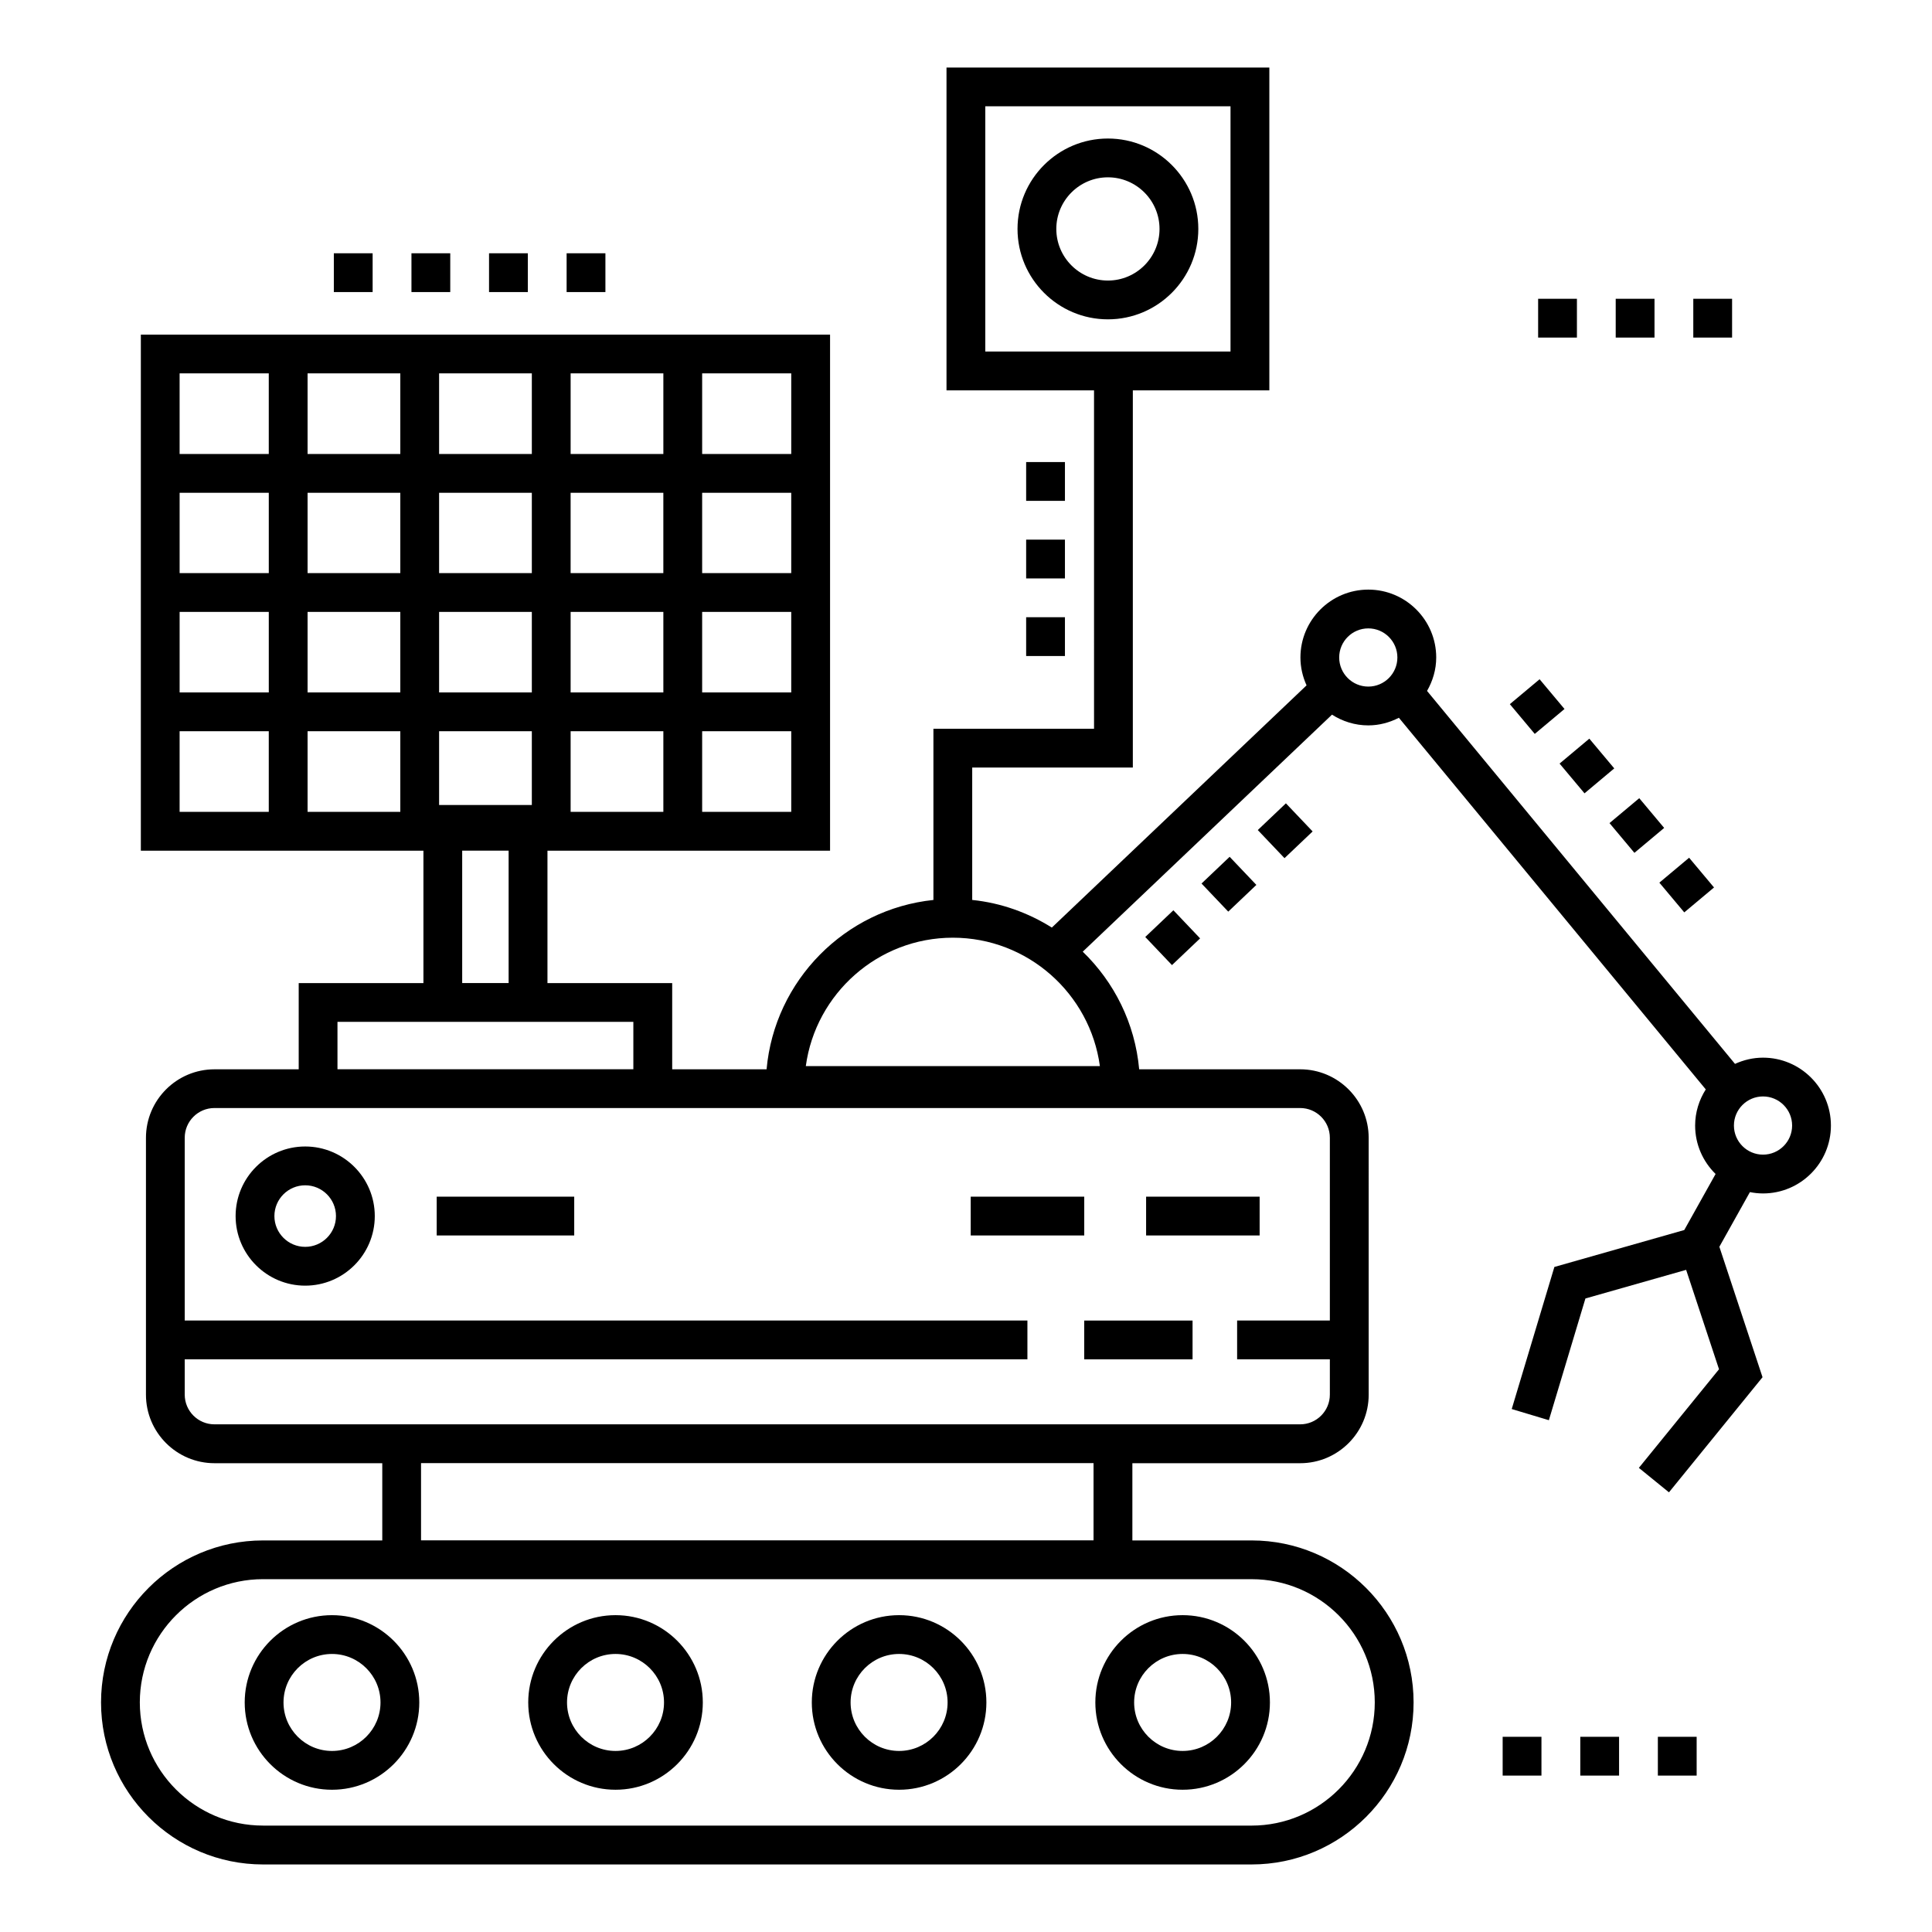
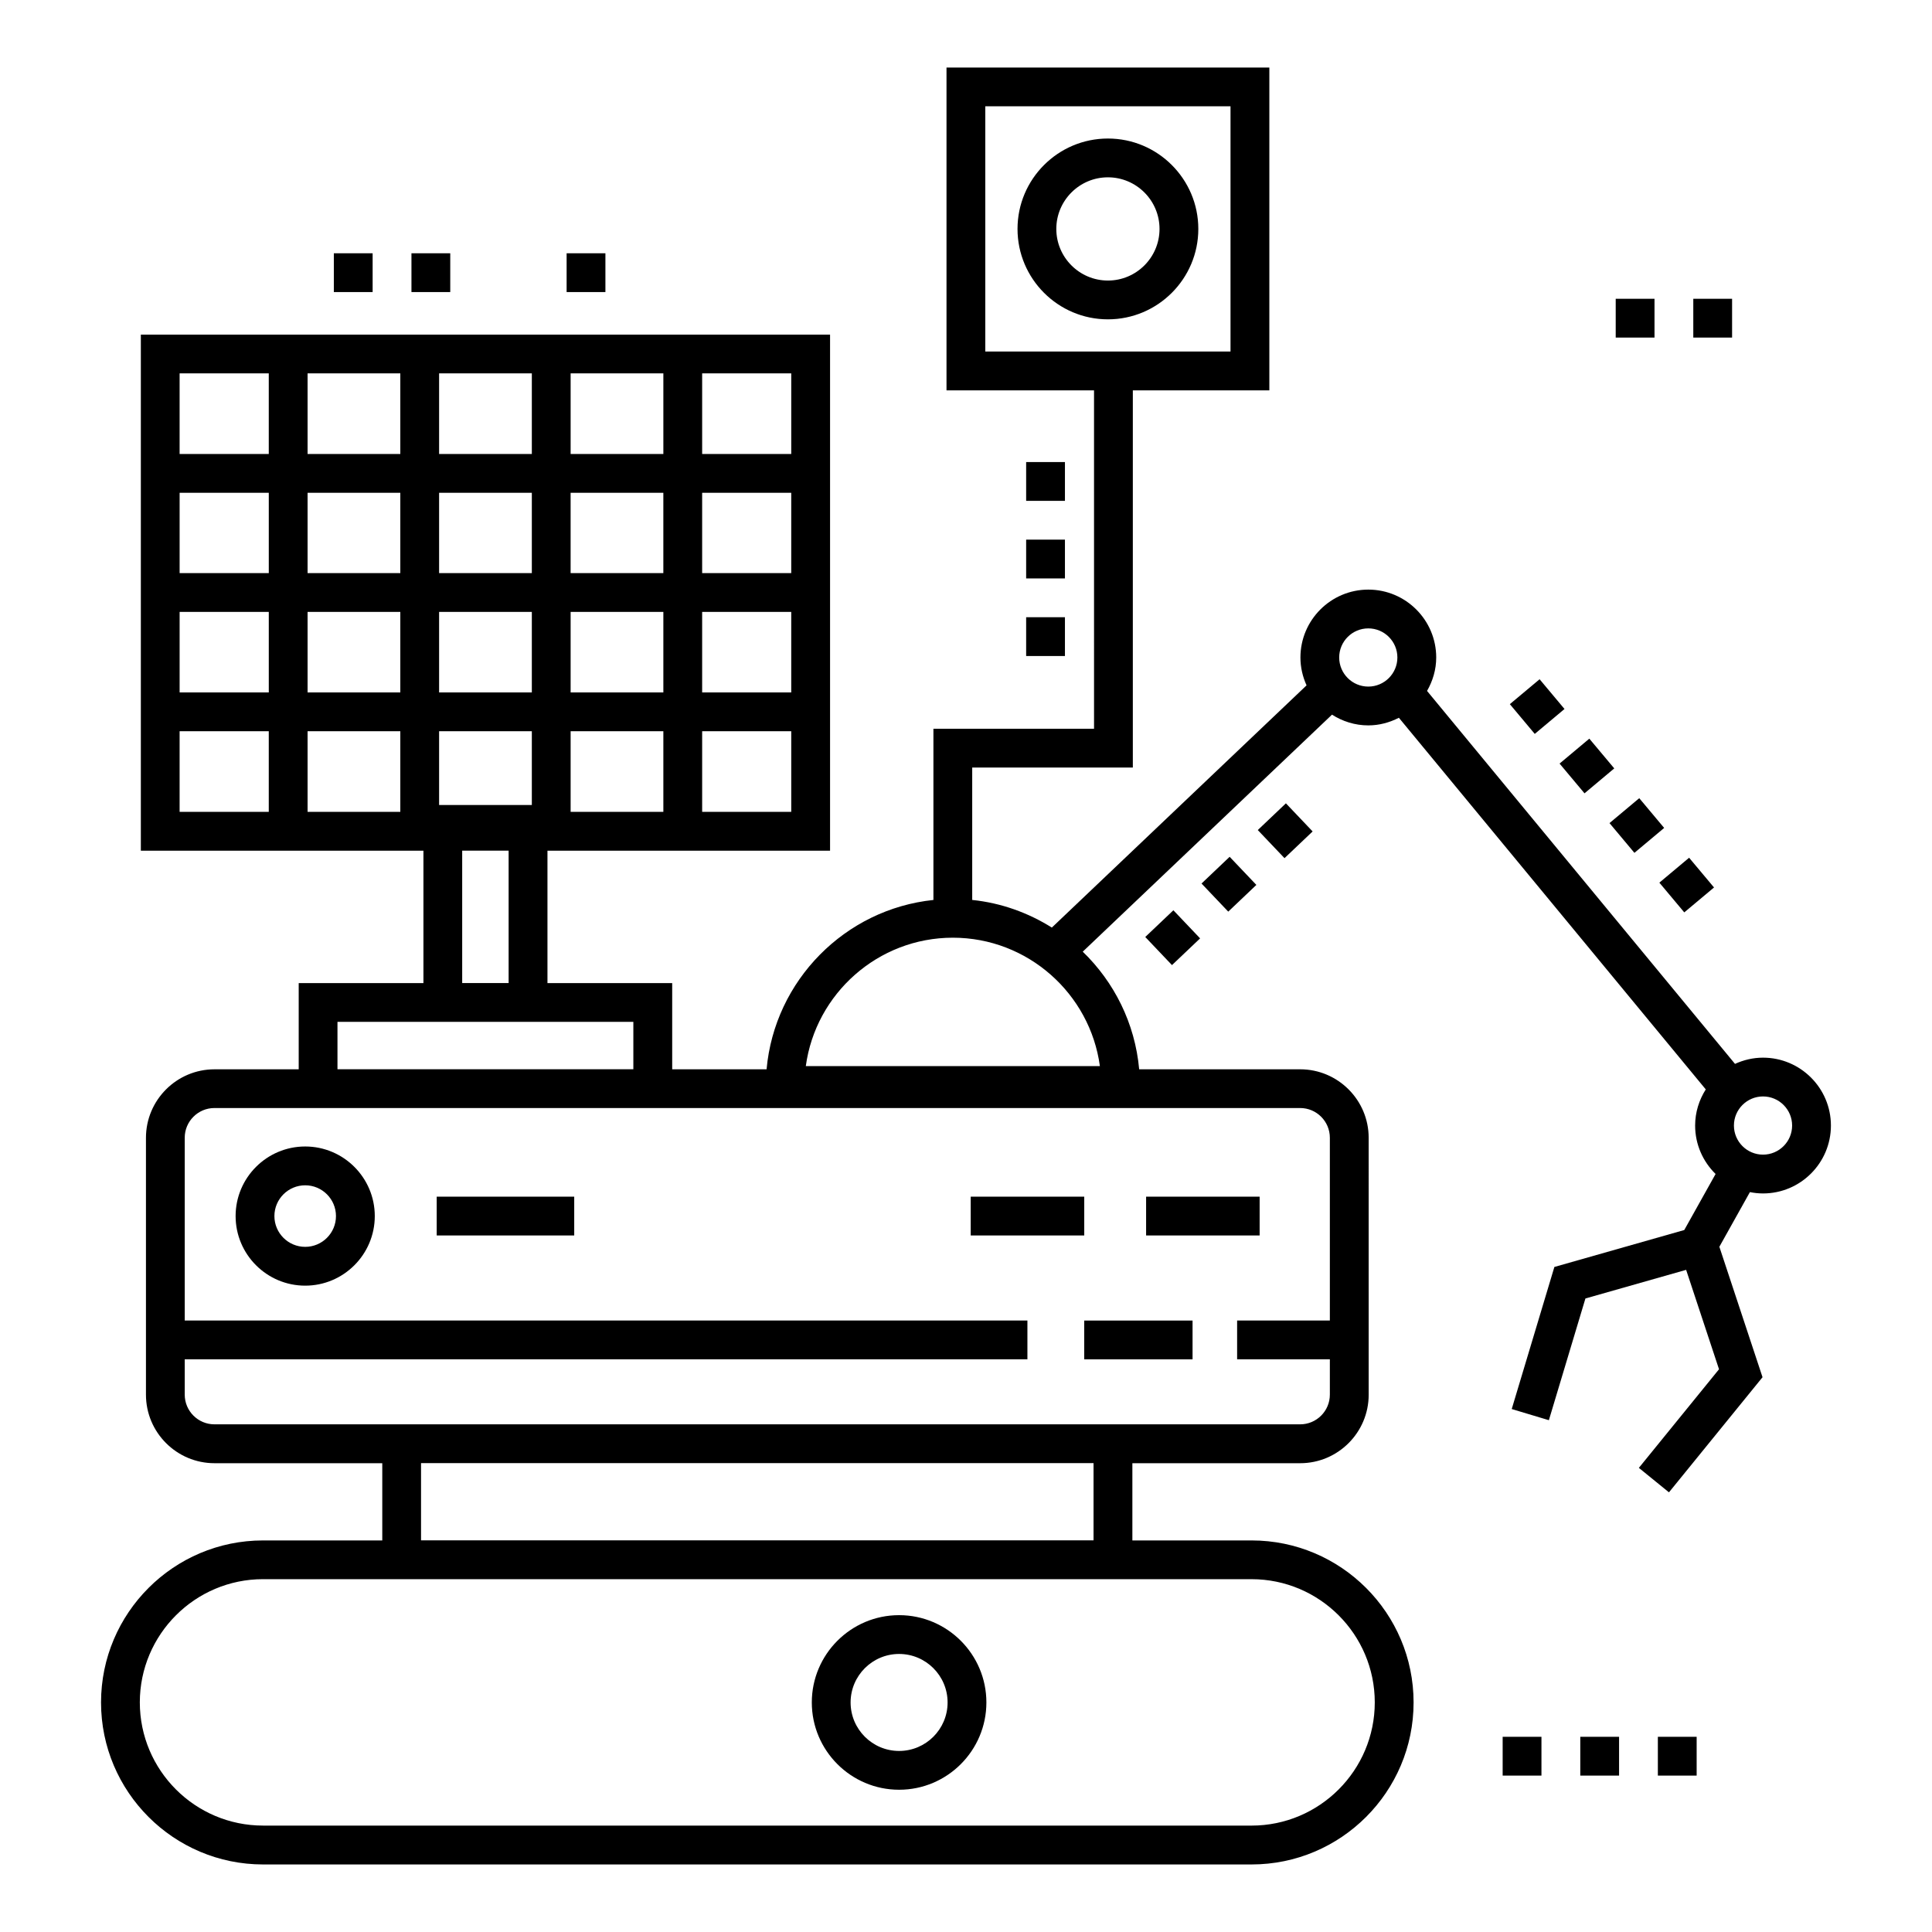
<svg xmlns="http://www.w3.org/2000/svg" fill="#000000" width="800px" height="800px" version="1.1" viewBox="144 144 512 512">
  <g>
    <path d="m213.71 552.23c-23.676 0-42.934 19.262-42.934 42.934 0 23.676 19.258 42.934 42.934 42.934h261.97c23.676 0 42.934-19.258 42.934-42.934s-19.258-42.934-42.934-42.934h-31.59v-20.465h44.469c10.012 0 18.156-8.145 18.156-18.156l-0.004-68.078c0-10.012-8.145-18.156-18.156-18.156h-42.664c-1.098-12.191-6.617-23.113-14.953-31.172l66.055-62.812c2.789 1.777 6.074 2.844 9.621 2.844 2.93 0 5.656-0.77 8.105-2.019l81.328 98.488c-1.762 2.781-2.82 6.051-2.82 9.578 0 5.027 2.086 9.57 5.422 12.836l-8.301 14.852-34.422 9.789-11.305 37.652 9.844 2.957 9.688-32.258 26.688-7.586 8.715 26.344-21.242 26.133 7.977 6.484 24.797-30.508-11.441-34.57 8.094-14.484c1.125 0.223 2.285 0.352 3.477 0.352 9.922 0 17.992-8.074 17.992-17.992 0-9.922-8.074-17.992-17.992-17.992-2.652 0-5.156 0.613-7.426 1.648l-81.613-98.836c1.504-2.629 2.43-5.625 2.43-8.859 0-9.922-8.074-17.992-17.992-17.992-9.922 0-17.992 8.074-17.992 17.992 0 2.637 0.602 5.121 1.625 7.383l-67.504 64.188c-6.254-3.922-13.406-6.527-21.102-7.32v-35.09h42.566v-99.957h36.176v-85.551h-85.555v85.555h39.094l0.004 89.672h-42.566v45.375c-23.441 2.441-42.094 21.328-44.215 44.879h-25.012v-22.84h-33.055v-35.09h74.891v-136.77h-182.65v136.77h74.887v35.09h-33.051v22.84h-22.324c-10.012 0-18.156 8.145-18.156 18.156v68.074c0 10.012 8.145 18.156 18.156 18.156h44.469v20.465h-31.59zm405.22-109.95c0 4.254-3.461 7.711-7.711 7.711-4.254 0-7.711-3.461-7.711-7.711 0-4.254 3.461-7.711 7.711-7.711s7.711 3.457 7.711 7.711zm-112.32-131.75c4.254 0 7.711 3.461 7.711 7.711 0 4.254-3.461 7.711-7.711 7.711-4.254 0-7.711-3.461-7.711-7.711 0-4.254 3.457-7.711 7.711-7.711zm-101.5-138.36h64.988v64.988h-64.988zm-8.594 220.33c19.859 0 36.371 14.852 38.965 34.035h-77.934c2.598-19.184 19.109-34.035 38.969-34.035zm79.16 170c18.004 0 32.652 14.648 32.652 32.652 0 18.004-14.648 32.652-32.652 32.652l-261.97-0.004c-18.004 0-32.652-14.648-32.652-32.652 0-18.004 14.648-32.652 32.652-32.652 51.91 0.004 200 0.004 261.97 0.004zm-215.31-224.72h24.574v19.551h-24.574zm24.574-31.621v21.336h-24.574v-21.336zm-24.574-10.281v-21.281h24.574v21.281zm34.855 41.902h24.574v21.371h-24.574zm0-10.281v-21.34h24.574v21.336zm34.855-21.34h23.609v21.336h-23.609zm0-10.281v-21.281h23.609v21.281zm-10.285 0h-24.574v-21.281h24.574zm-24.57-31.562v-21.375h24.574v21.375zm-10.281 0h-24.574v-21.375h24.574zm-34.855 0h-24.574v-21.375h24.574zm0 10.281v21.281h-24.574v-21.281zm-34.855 21.281h-23.629v-21.281h23.629zm0 10.281v21.336l-23.629 0.004v-21.34zm10.281 0h24.574v21.336h-24.574zm24.574 31.621v21.371h-24.574v-21.371zm79.992 21.371v-21.371h23.609v21.371zm23.609-94.836h-23.609v-21.375h23.609zm-138.46-21.375v21.375h-23.629v-21.375zm-23.629 94.84h23.629v21.371h-23.629zm74.887 31.652h12.305v35.09h-12.305zm-33.051 45.371h78.41v12.559h-78.41zm-32.605 106.66c-4.344 0-7.875-3.531-7.875-7.875v-9.363h223.32v-10.281h-223.32v-48.43c0-4.344 3.531-7.875 7.875-7.875h287.72c4.344 0 7.875 3.531 7.875 7.875v48.43h-24.574v10.281h24.574v9.363c0 4.344-3.531 7.875-7.875 7.875h-287.72zm54.75 10.281h178.22v20.465l-178.22 0.004z" />
    <path d="m437.61 180.71c-13.211 0-23.957 10.746-23.957 23.957s10.746 23.961 23.957 23.961 23.957-10.75 23.957-23.961c0-13.207-10.746-23.957-23.957-23.957zm0 37.637c-7.539 0-13.676-6.137-13.676-13.68 0-7.539 6.137-13.676 13.676-13.676s13.676 6.137 13.676 13.676c0 7.547-6.133 13.68-13.676 13.68z" />
    <path d="m590.35 385.79-6.602-7.879 7.883-6.602 6.602 7.879z" />
    <path d="m558.61 331.89-7.883 6.602-6.602-7.883 7.883-6.602z" />
    <path d="m563.91 354.24-6.606-7.883 7.883-6.606 6.606 7.883z" />
    <path d="m585.02 363.41-7.883 6.602-6.602-7.883 7.883-6.602z" />
    <path d="m491.86 364.34-7.453 7.082-7.082-7.449 7.453-7.082z" />
    <path d="m462.04 392.68-7.453 7.082-7.082-7.449 7.453-7.082z" />
    <path d="m476.95 378.51-7.453 7.082-7.082-7.449 7.453-7.082z" />
    <path d="m224.88 447.83c-10.168 0-18.441 8.27-18.441 18.441 0 10.168 8.273 18.441 18.441 18.441 10.168 0 18.441-8.27 18.441-18.441 0-10.168-8.273-18.441-18.441-18.441zm0 26.598c-4.5 0-8.16-3.66-8.16-8.156 0-4.5 3.66-8.156 8.16-8.156s8.156 3.66 8.156 8.156c0.004 4.496-3.656 8.156-8.156 8.156z" />
    <path d="m259.73 461.13h36.445v10.281h-36.445z" />
    <path d="m447.73 461.13h30.086v10.281h-30.086z" />
    <path d="m401.25 461.13h30.086v10.281h-30.086z" />
-     <path d="m208.85 595.17c0 12.758 10.379 23.133 23.133 23.133 12.758 0 23.133-10.379 23.133-23.133 0-12.758-10.379-23.133-23.133-23.133-12.754-0.004-23.133 10.375-23.133 23.133zm35.988 0c0 7.086-5.766 12.852-12.852 12.852-7.086 0-12.852-5.766-12.852-12.852 0-7.086 5.766-12.852 12.852-12.852 7.086 0 12.852 5.766 12.852 12.852z" />
-     <path d="m307.12 618.3c12.758 0 23.133-10.379 23.133-23.133 0-12.758-10.379-23.133-23.133-23.133-12.758 0-23.133 10.379-23.133 23.133 0 12.754 10.379 23.133 23.133 23.133zm0-35.984c7.086 0 12.852 5.766 12.852 12.852 0 7.086-5.766 12.852-12.852 12.852s-12.852-5.766-12.852-12.852c0-7.086 5.766-12.852 12.852-12.852z" />
    <path d="m382.27 618.3c12.758 0 23.133-10.379 23.133-23.133 0-12.758-10.379-23.133-23.133-23.133-12.758 0-23.133 10.379-23.133 23.133 0 12.754 10.375 23.133 23.133 23.133zm0-35.984c7.086 0 12.852 5.766 12.852 12.852 0 7.086-5.766 12.852-12.852 12.852-7.086 0-12.852-5.766-12.852-12.852 0-7.086 5.766-12.852 12.852-12.852z" />
-     <path d="m457.41 618.3c12.758 0 23.133-10.379 23.133-23.133 0-12.758-10.379-23.133-23.133-23.133-12.758 0-23.133 10.379-23.133 23.133 0 12.754 10.375 23.133 23.133 23.133zm0-35.984c7.086 0 12.852 5.766 12.852 12.852 0 7.086-5.766 12.852-12.852 12.852-7.086 0-12.852-5.766-12.852-12.852 0-7.086 5.766-12.852 12.852-12.852z" />
    <path d="m431.33 493.96h28.711v10.281h-28.711z" />
    <path d="m583.35 604.27h10.281v10.281h-10.281z" />
    <path d="m562.79 604.27h10.281v10.281h-10.281z" />
    <path d="m542.22 604.27h10.281v10.281h-10.281z" />
    <path d="m592.74 223.18h10.281v10.281h-10.281z" />
-     <path d="m551.62 223.18h10.281v10.281h-10.281z" />
    <path d="m572.18 223.18h10.281v10.281h-10.281z" />
    <path d="m232.47 211.12h10.281v10.281h-10.281z" />
    <path d="m253.04 211.12h10.281v10.281h-10.281z" />
-     <path d="m273.6 211.12h10.281v10.281h-10.281z" />
    <path d="m294.16 211.12h10.281v10.281h-10.281z" />
    <path d="m415.94 307.57h10.281v10.281h-10.281z" />
    <path d="m415.94 287.01h10.281v10.281h-10.281z" />
    <path d="m415.94 266.45h10.281v10.281h-10.281z" />
  </g>
</svg>